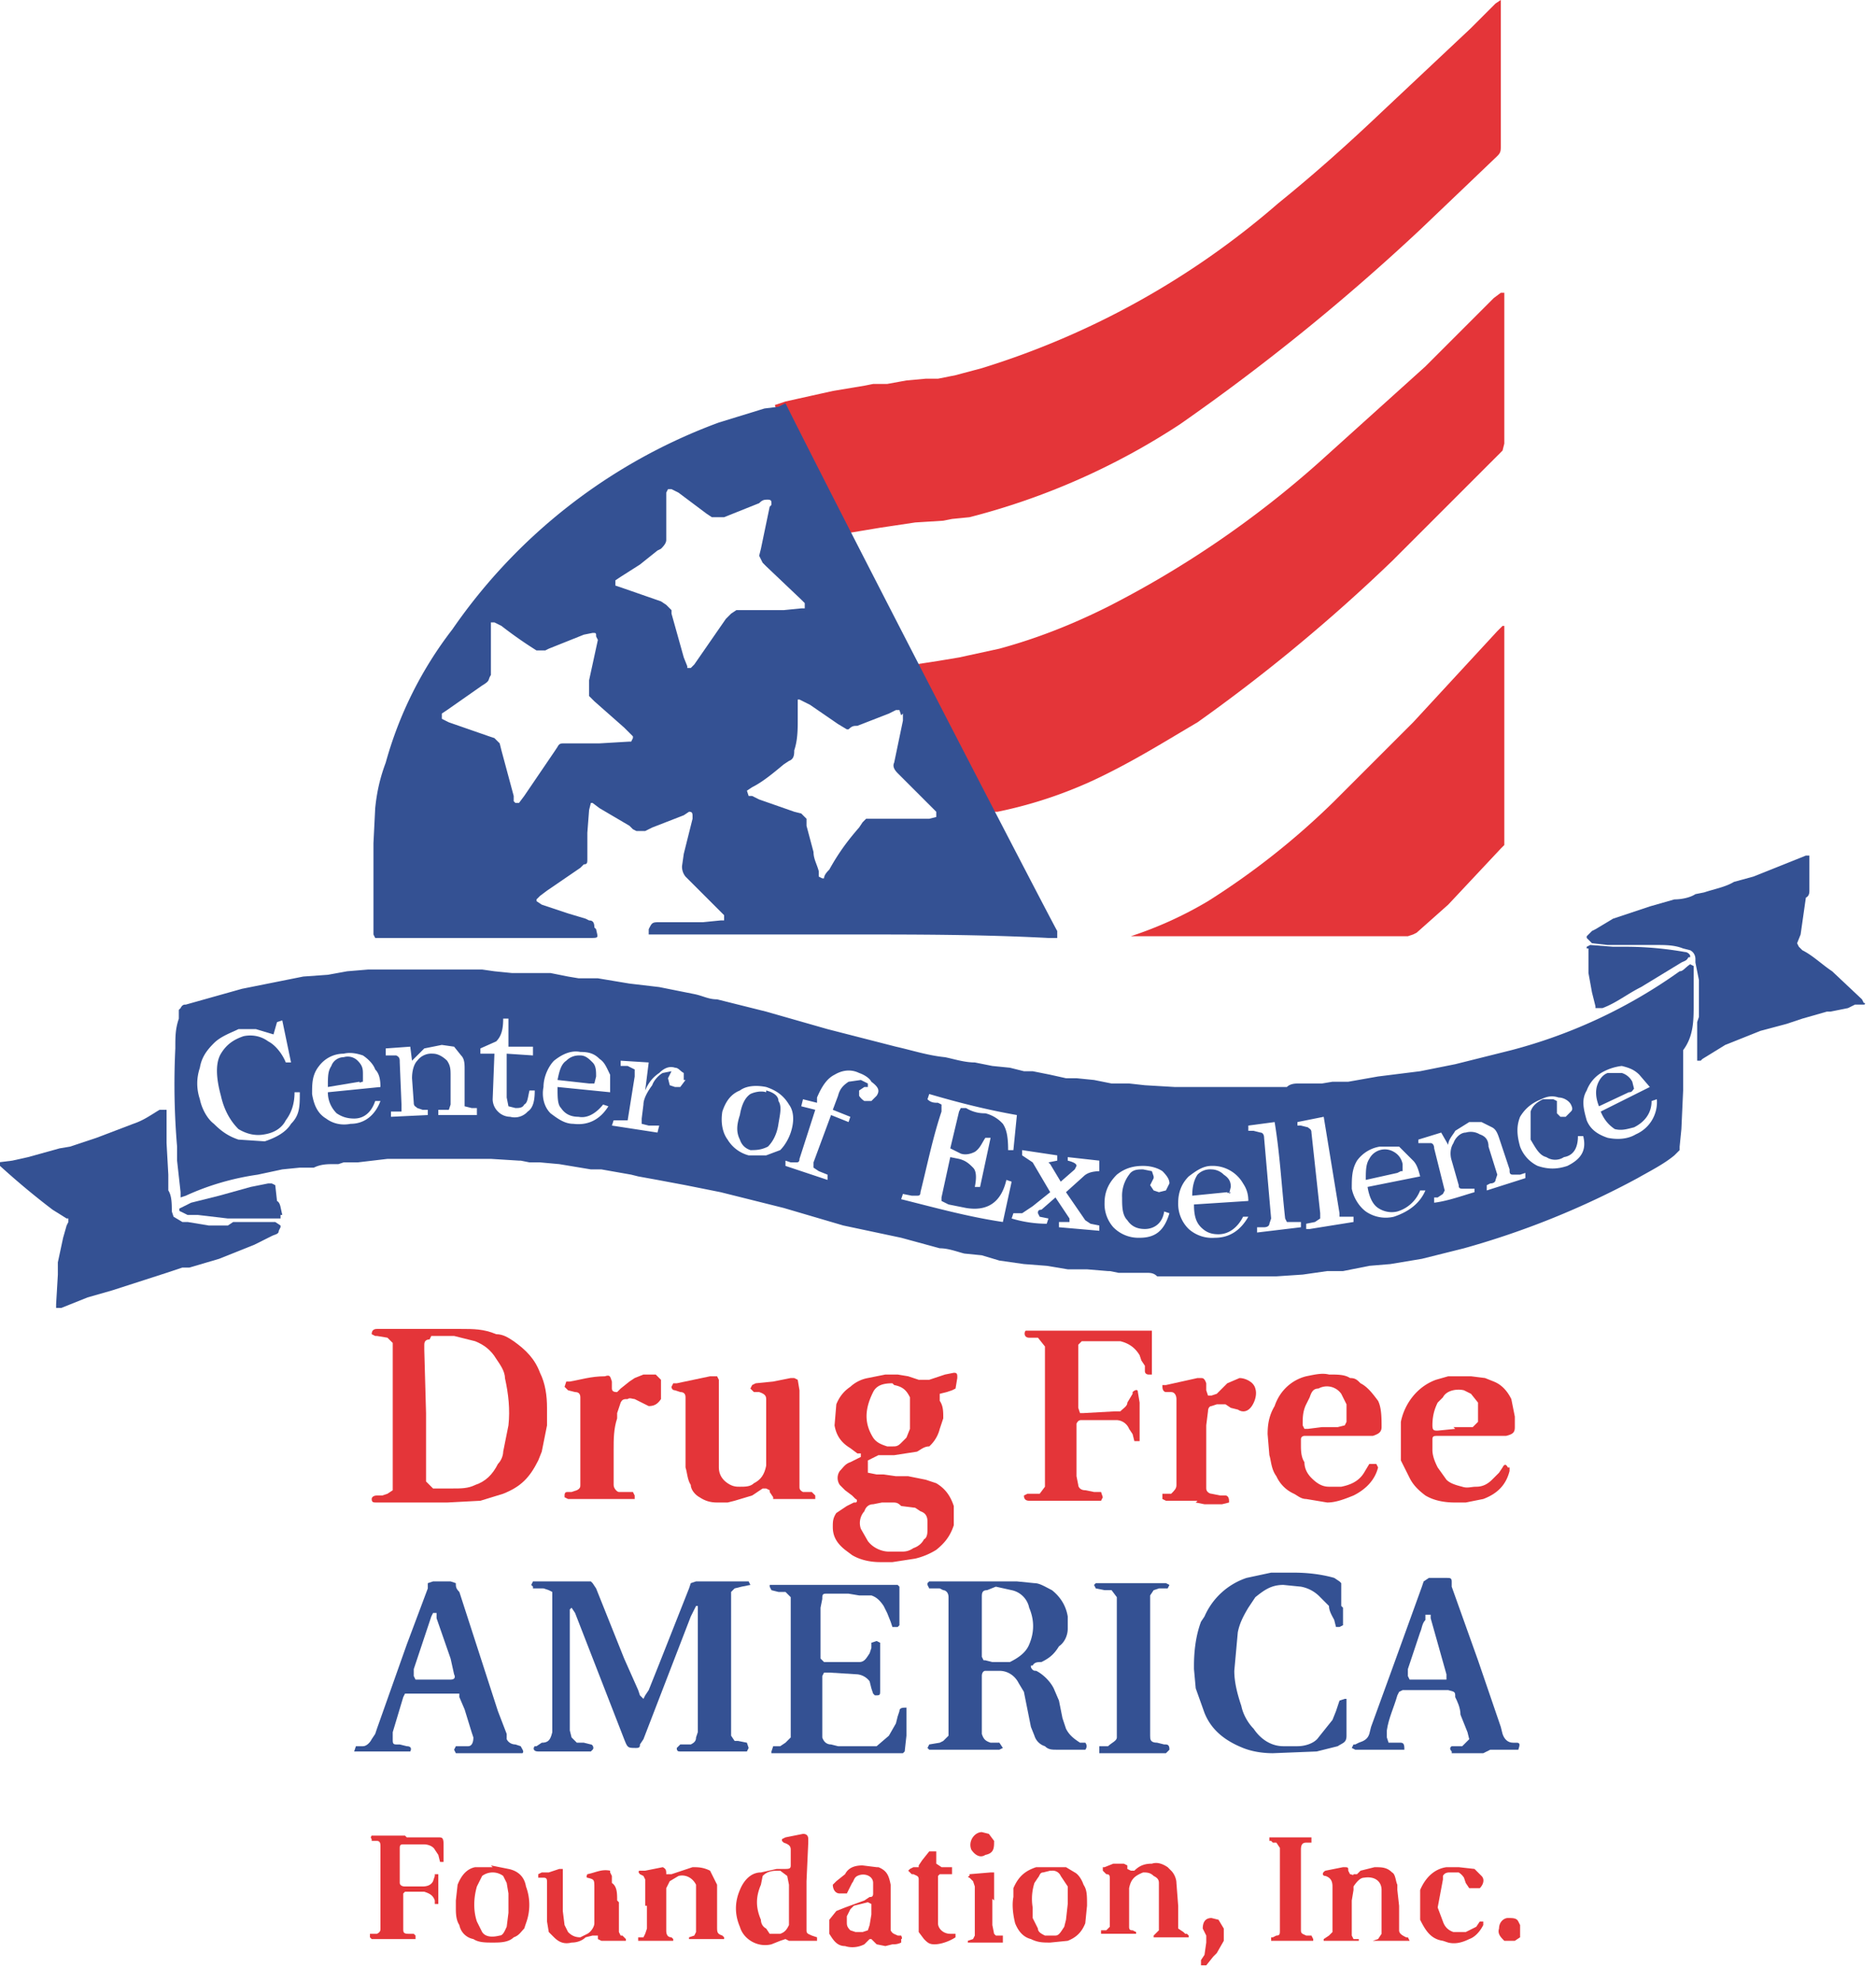
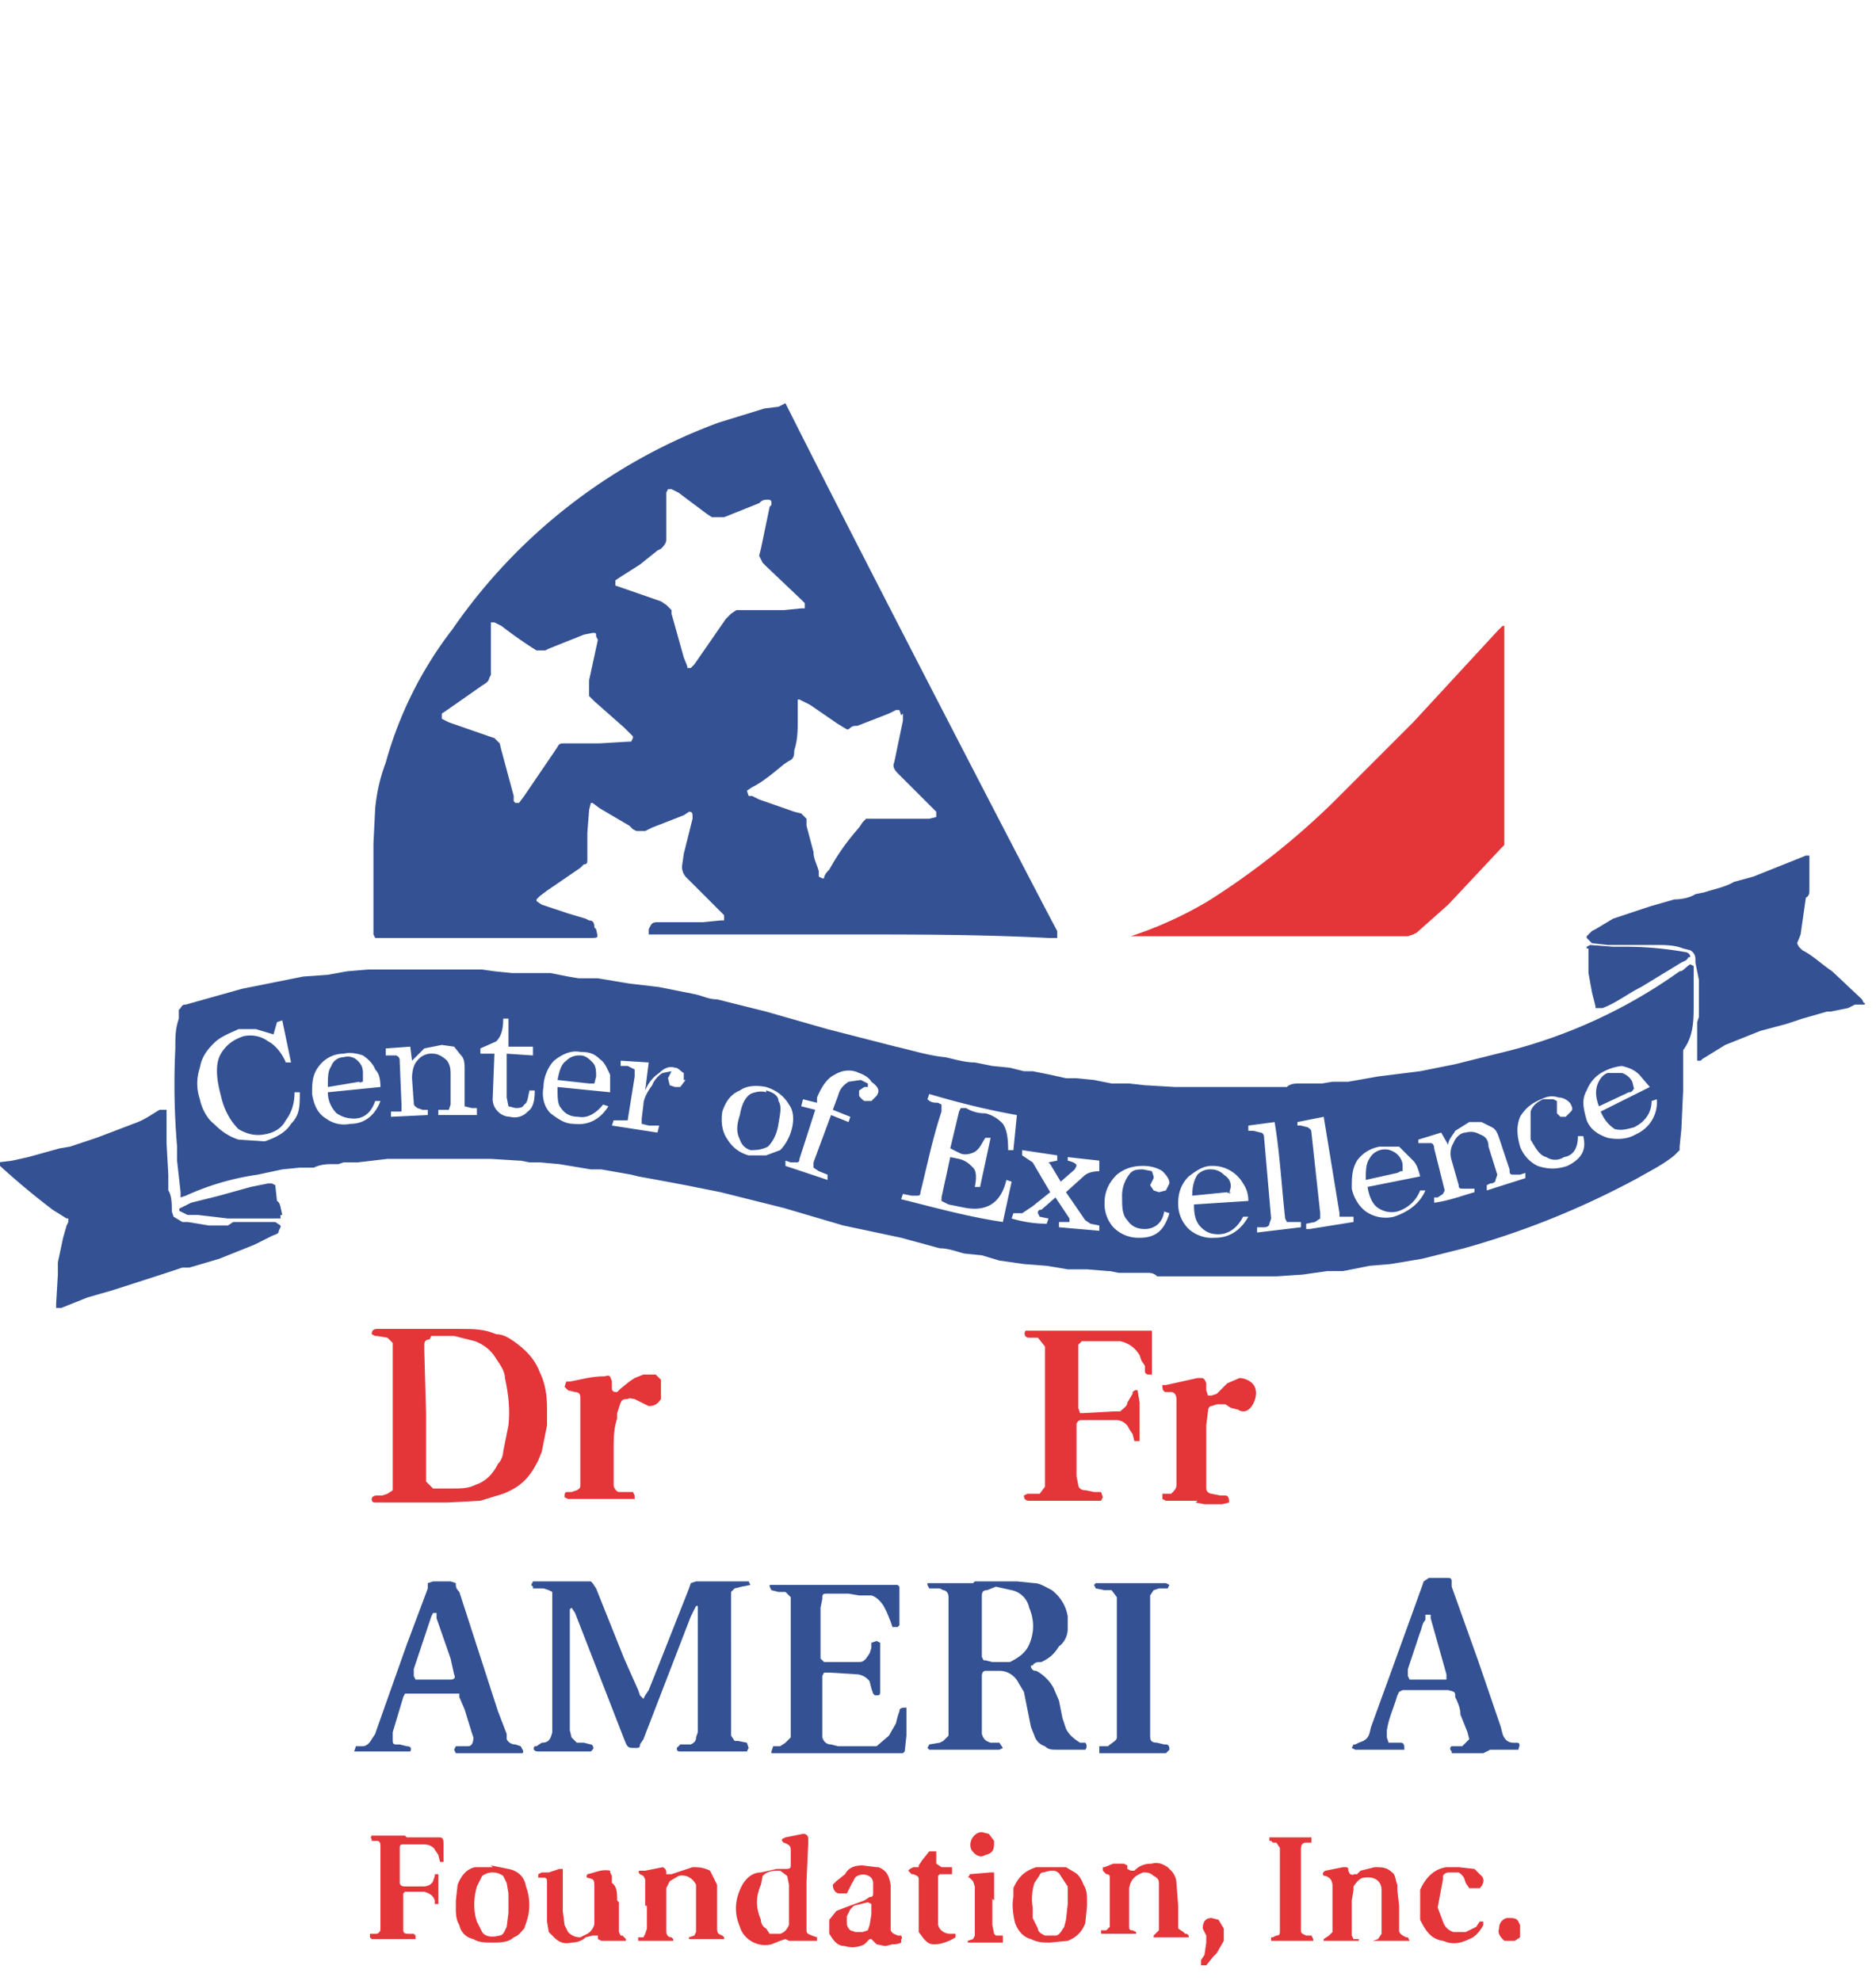
<svg xmlns="http://www.w3.org/2000/svg" viewBox="0 0 107 113" fill-rule="evenodd" clip-rule="evenodd" stroke-linejoin="round" stroke-miterlimit="1.4">
-   <path d="M44.2 23.1l.6-.2 2.7-.6 1.8-.3.5-.1h.8l1.1-.2 1.1-.1h.7l1-.2L56 21a46.8 46.8 0 0 0 16.9-9.4c2.1-1.7 4-3.4 6-5.3l5-4.7L85.3.2l.3-.2v8.3c0 .3 0 .4-.2.6L81 13.1a122.9 122.9 0 0 1-13.7 11.1 39.9 39.9 0 0 1-12 5.3l-1 .1-.5.1-1.6.1-2 .3-1.8.3h-.3v.1l-.1.2 4 7.2h.2l1.3-.2 1.2-.2L57 37c2.2-.6 4.2-1.4 6.2-2.4a57 57 0 0 0 12-8.2l6.1-5.5 3.9-3.9.4-.3h.2v8.6l-.1.4-.3.3-3.5 3.5-2.5 2.5a97.3 97.3 0 0 1-11.1 9.2c-1.7 1-3.3 2-5.1 2.9a24.9 24.9 0 0 1-6.3 2.2h-.2c0 .2-12.7-23.1-12.5-23.2z" fill="#e43539" fill-rule="nonzero" />
  <g fill="#345193" fill-rule="nonzero">
    <path d="M43.7 62.3c-.3-.1-.7 0-.9.1-.3.2-.5.6-.6 1.2-.2.6-.2 1 0 1.4.1.3.3.5.6.6.3 0 .6 0 1-.2.2-.2.5-.6.6-1.3.1-.6.2-1 0-1.3 0-.3-.3-.5-.7-.6zm26.4 5.8l.1-.4c0-.3-.1-.5-.4-.7a1 1 0 0 0-.7-.3 1 1 0 0 0-.8.3c-.2.3-.3.7-.3 1.2l2-.2c0 .1.1 0 .2 0zM33 60.2a1 1 0 0 0-.7.3c-.3.2-.4.6-.5 1.1l1.8.2h.3l.1-.4c0-.3 0-.6-.2-.8-.2-.2-.4-.4-.7-.4zm47 6.6v-.4a1 1 0 0 0-.5-.7 1 1 0 0 0-.8-.1 1 1 0 0 0-.6.5c-.2.3-.2.7-.2 1.2l1.8-.4.2-.1zm13.2-4.7l-.1-.4a1 1 0 0 0-.6-.5h-.8c-.3.1-.5.4-.6.7-.1.3-.1.7.1 1.2l1.7-.8c.2 0 .2-.1.3-.2z" />
    <path d="M96.6 57.3v-2.2l-.2-.1c-.3.2-.4.4-.6.4a29.3 29.3 0 0 1-9.6 4.5l-3.2.8-2 .4-.8.1-1.6.2-1.7.3H76l-.6.1h-1.3c-.2 0-.5 0-.7.2H67l-1.7-.1-.9-.1h-1l-1-.2-1-.1h-.6l-.9-.2-1-.2h-.5l-.8-.2-1-.1-1-.2c-.6 0-1.2-.2-1.7-.3-1-.1-1.9-.4-2.8-.6l-3.9-1-3.5-1-2.8-.7c-.5 0-.8-.2-1.3-.3l-1-.2-1-.2-1.7-.2-1.2-.2-.6-.1H33l-.6-.1-1-.2h-2.2l-1-.1-.7-.1H21l-1.2.1-1.1.2-1.4.1-1.5.3-2 .4-3.2.9c-.1 0-.2 0-.3.2l-.1.1v.5c-.2.6-.2 1-.2 1.7a42 42 0 0 0 .1 5.6v.8l.2 1.8v.3l.3-.1c1.3-.6 2.7-1 4.1-1.2l1.4-.3 1-.1h.8c.4-.2.8-.2 1.1-.2h.3l.3-.1h.8l1.7-.2H28l1.6.1h.1l.5.1h.6l1.1.1 1.8.3h.6l1.7.3.4.1 1.1.2 1.6.3 2 .4 1.6.4 2 .5 3.4 1 3.3.7 2.2.6c.5 0 1 .2 1.4.3l1 .1 1 .3 1.4.2 1.3.1 1.2.2H62l1.2.1h.1l.5.1h1.6c.2 0 .4 0 .6.2h6.8l1.5-.1 1.4-.2h.9l1.5-.3 1.2-.1 1.8-.3 2.4-.6a47.8 47.8 0 0 0 9.9-4c.7-.4 1.5-.8 2.1-1.3l.3-.3v-.2l.1-1 .1-2.2v-2.3c.6-.8.6-1.7.6-2.6zm-80 6.8c-.3.5-.9.8-1.5 1l-1.5-.1c-.6-.2-1-.5-1.4-.9-.4-.3-.7-.9-.8-1.4-.2-.6-.2-1.2 0-1.8.1-.6.4-1 .8-1.4.4-.4 1-.6 1.4-.8h1l1 .3.2-.7.3-.1.5 2.4h-.3c-.2-.5-.6-1-1-1.2-.4-.3-.9-.4-1.4-.3-.6.2-1 .5-1.3 1-.3.5-.3 1.3 0 2.4.2.9.6 1.5 1 1.9.5.3 1 .4 1.5.3.6-.1 1-.4 1.2-.8.3-.4.5-.9.5-1.6h.3c0 .8 0 1.3-.5 1.8zm3.4 0c-.5.1-1 0-1.4-.3-.5-.3-.7-.8-.8-1.4 0-.6 0-1.1.4-1.6.3-.4.8-.7 1.4-.7.4-.1.8 0 1.1.1.3.2.6.5.7.8.2.2.3.5.3 1l-3 .3c0 .6.3 1 .5 1.2.3.2.6.3 1 .3.6 0 1-.4 1.2-1h.3c-.3.8-.9 1.3-1.7 1.3zm7.2-.5H25v-.3h.6l.1-.3v-1.6c0-.4 0-.6-.2-.9-.2-.2-.5-.4-.8-.4a1 1 0 0 0-.9.4c-.2.2-.3.6-.3 1l.1 1.4c0 .2.1.2.2.3l.3.1h.3v.3l-2.1.1v-.3h.6V63l-.1-2.4c0-.2 0-.3-.2-.4H22v-.4l1.4-.1.1.8.7-.7 1-.2.7.1.4.5c.2.2.2.5.2.8v2.1l.4.1h.3v.3zm2.9-.2a1 1 0 0 1-1 .3 1 1 0 0 1-.7-.3 1 1 0 0 1-.3-.7l.1-2.6h-.8v-.3l.9-.4c.3-.3.4-.7.4-1.3h.3v1.6h1.4v.5l-1.5-.1v2.5l.1.5.4.1c.2 0 .4 0 .5-.2.2-.1.2-.4.3-.8h.3c0 .6-.1 1-.4 1.2zm4.7-1.1l-3-.3c0 .6 0 1 .2 1.2.2.3.5.5 1 .5.5.1 1-.2 1.4-.7l.3.1c-.5.8-1.2 1.1-2 1-.5 0-.9-.3-1.3-.6-.4-.4-.5-1-.4-1.5 0-.6.3-1.2.6-1.5.5-.4 1-.6 1.5-.5.5 0 .8.1 1.1.4.3.2.4.5.6.9v1zm4.3-.7l-.3.4h-.3l-.3-.1-.1-.4.1-.2.1-.2-.5.1c-.2.1-.5.4-.6.7-.3.4-.5.8-.5 1.1l-.1.8v.3l.4.1h.6l-.1.4-2.6-.4.1-.3h.8l.4-2.5V61l-.4-.2h-.4v-.3l1.6.1-.2 1.6c.2-.5.5-.8.8-1 .3-.3.6-.4.9-.3.2 0 .3.2.5.3v.4zm4.6 4.3h-1a2 2 0 0 1-1.2-.9c-.3-.4-.4-1-.3-1.6.2-.6.5-1 1-1.2.4-.3 1-.3 1.5-.2.6.2 1 .5 1.3 1 .3.4.3 1 .1 1.6-.1.3-.3.7-.6 1l-.8.3zm6.3-3.4l-.3.3h-.4a1 1 0 0 1-.3-.3v-.3l.3-.2h.2v-.2l-.4-.2-.7.1c-.3.2-.5.4-.6.8l-.3.8 1 .4-.1.3-1-.4-1 2.7v.3l.3.2.5.2v.3l-2.4-.8v-.3l.3.1h.3c.1 0 .2 0 .2-.2l.9-2.8-.8-.2.1-.4.8.2v-.3c.3-.7.6-1.1 1-1.3.5-.3 1-.3 1.4-.1.3.1.6.3.7.5.4.3.5.5.3.8zm4.8 3.3c.3.1.6 0 .8-.1.3-.2.4-.5.6-.8h.3l-.6 2.8h-.3c.1-.5.1-.9-.1-1.1-.2-.2-.4-.4-.8-.5l-.5-.1-.5 2.3v.2l.4.2 1 .2c1.2.2 2-.3 2.3-1.6l.3.1-.5 2.3c-2-.3-3.8-.8-5.8-1.3l.1-.3.5.1h.3c.1 0 .2 0 .2-.2.4-1.6.7-3.1 1.2-4.6V63l-.2-.1c-.2 0-.4 0-.6-.2l.1-.3c1.7.5 3.3.9 5 1.2l-.2 2h-.3c0-.8-.1-1.2-.3-1.5a2 2 0 0 0-1-.6 2 2 0 0 1-1.1-.3h-.3l-.1.2-.5 2.1.6.3zm8 1c-.5 0-.8.1-1 .3l-1 .9 1.1 1.6.3.2.5.1v.3l-2.3-.2v-.3h.6v-.2l-.8-1.2-.8.7c-.2 0-.2.1-.2.2l.1.2.5.1-.1.3a7 7 0 0 1-2-.3l.1-.3h.5l.6-.4 1-.8-1-1.7-.6-.4v-.3l2 .3v.3l-.5.1.1.1.6 1 .8-.7.1-.2c0-.1-.1-.2-.5-.3V66l1.8.2v.7zm2.2 3.8a2 2 0 0 1-1.5-.6 2 2 0 0 1-.5-1.4c0-.7.3-1.2.7-1.6.5-.4 1-.5 1.5-.5.4 0 .8.1 1.1.3.3.3.4.5.4.7l-.2.4-.4.1-.3-.1-.2-.3.2-.4v-.1l-.1-.3-.5-.1c-.3 0-.6 0-.8.3a2 2 0 0 0-.4 1.3c0 .5 0 1 .3 1.3.2.3.5.5 1 .5s1-.3 1.1-1l.3.1c-.3 1-.8 1.4-1.7 1.4zm4.3 0a2 2 0 0 1-1.5-.5 2 2 0 0 1-.6-1.5c0-.6.2-1.1.6-1.5.4-.3.8-.6 1.3-.6a2 2 0 0 1 1.8 1c.2.3.3.6.3 1l-3.1.2c0 .6.1 1 .4 1.3.3.3.6.4 1 .4.6 0 1.1-.4 1.4-1h.3c-.4.7-1 1.2-1.9 1.2zm2.4-.2V70h.4c.2 0 .3-.1.3-.2l.1-.3-.4-4.6c0-.2-.1-.3-.2-.3l-.4-.1h-.3v-.3l1.5-.2c.3 1.8.4 3.7.6 5.5l.1.2h.8v.3l-2.5.3zm2.8-.3v-.3l.5-.1.3-.2v-.3l-.5-4.6c0-.2-.1-.2-.2-.3l-.4-.1H74V64l1.5-.3.9 5.5v.2h.8v.3l-2.5.4zm5-.7a2 2 0 0 1-1.6-.3c-.4-.3-.7-.8-.8-1.3 0-.6 0-1.1.3-1.6a2 2 0 0 1 1.3-.8h1.1l.8.8c.2.2.3.5.4.9l-3 .6c.1.6.3 1 .6 1.2.3.2.7.3 1.1.2a2 2 0 0 0 1.3-1.2h.3c-.3.7-.9 1.2-1.8 1.5zm5.3-1.5v-.3l.2-.1c.2 0 .3-.1.3-.2l.1-.3-.5-1.6c0-.4-.2-.6-.5-.7a1 1 0 0 0-.8-.1c-.3 0-.6.3-.7.6-.2.3-.2.7-.1 1l.4 1.4c0 .1 0 .2.2.2h.7v.2c-.7.2-1.5.5-2.3.6v-.3h.2l.3-.2.1-.2-.6-2.4c0-.2-.1-.3-.2-.3h-.7V65l1.3-.4.4.7c0-.3.3-.6.4-.8l.8-.5h.7l.6.3c.2.1.3.3.4.6l.6 1.8c0 .2 0 .3.2.3h.4l.3-.1v.3l-2.2.7zm4.6-1.4c-.6.2-1.1.2-1.7 0a2 2 0 0 1-1-1.1c-.2-.7-.2-1.2 0-1.7.3-.5.7-.8 1.2-1 .4-.2.7-.2 1-.1.3 0 .6.2.7.4.1.2.1.3 0 .4l-.3.3H89l-.2-.2v-.7l-.2-.1H88c-.4.2-.6.4-.7.7V65c.3.5.5.9.9 1 .3.2.7.2 1 0 .6-.1.8-.6.8-1.2h.3c.2.8-.1 1.3-.9 1.7zm3.9-1.8c-.5.3-1.1.3-1.6.2-.6-.2-1-.5-1.2-1-.2-.7-.3-1.2 0-1.7a2 2 0 0 1 1-1.1 3 3 0 0 1 1-.3c.4.1.7.2 1 .5l.6.7-2.8 1.4c.2.5.5.8.8 1 .4.1.7 0 1.1-.1.6-.3 1-.8 1-1.5l.3-.1a2 2 0 0 1-1.2 2z" />
    <path d="M20.7 61.6v-.3c0-.3 0-.5-.3-.8a.8.8 0 0 0-.8-.2c-.3 0-.6.2-.7.5-.2.3-.2.6-.2 1.2l1.8-.3c0 .1.1 0 .2 0z" />
  </g>
  <path d="M72.4 53.4h-7.9a22 22 0 0 0 4.4-2 43 43 0 0 0 7.2-5.7l4.5-4.5 4.8-5.2.3-.3h.1v12.5l-.2.2-3 3.2-1.8 1.6-.2.1-.3.1h-8z" fill="#e43539" fill-rule="nonzero" />
  <path d="M13.4 69.7h2.3l.3.2v.1l-.1.2c0 .2-.2.2-.4.3l-1 .5-2 .8-1.7.5h-.4l-.9.3-3.1 1L5 74l-1.5.6h-.3v-.2l.1-1.7V72l.3-1.4.2-.7.1-.2v-.2h-.1L3 69a44.4 44.4 0 0 1-3-2.5l-.1-.1v-.1l.8-.1.9-.2 1.8-.5.6-.1 1.5-.5 2.1-.8c.6-.2 1-.5 1.5-.8h.4v1.9l.1 1.8v.9c.2.3.2.8.2 1.2l.1.3.5.3h.3l1.2.2H13l.3-.2zM96.9 58v-2.1l-.2-1v-.2c0-.2-.1-.4-.3-.5l-.4-.1c-.5-.2-1-.2-1.6-.2h-2.7l-.9-.1-.1-.1-.2-.2v-.1l.3-.3.2-.1 1-.6 2.1-.7 1.4-.4c.4 0 .9-.1 1.2-.3l.5-.1c.6-.2 1.2-.3 1.7-.6l1.1-.3 1.5-.6 1.5-.6h.2v2c0 .1 0 .3-.2.4l-.2 1.4-.1.7-.2.5.1.2.2.2c.6.3 1.1.8 1.7 1.2l1.7 1.6.1.2c.1 0 .1.1 0 .1h-.5l-.4.2-1 .2h-.2l-1.4.4-.9.3-1.5.4-2 .8-1.3.8-.1.1h-.2v-2.2l.1-.3zM30.4 90.5l-.1-.1.1-.2h3.3l.1.1.2.3 1.6 4 .8 1.8.1.3.2.2.1-.2.2-.3.6-1.5 1.7-4.3.1-.3.3-.1h3l.1.2-.5.1-.4.1-.2.2V99l.2.3h.2l.5.1.1.3-.1.2h-3.8c-.1 0-.2 0-.2-.2l.2-.2h.6c.2-.1.3-.2.3-.4l.1-.3v-7.2h-.1l-.1.2-.2.4-2.7 7-.2.3c0 .1 0 .2-.2.2-.5 0-.5 0-.7-.5L32.8 92l-.2-.3-.1.1v6.9l.1.4.3.3h.4l.4.1c.1 0 .2.2.1.3l-.1.1h-3c-.3 0-.3-.2-.2-.3h.1l.3-.2c.4 0 .5-.2.6-.6v-8l-.2-.1-.3-.1h-.6z" fill="#345193" fill-rule="nonzero" />
  <path d="M22.4 80.6v-4l-.3-.3-.6-.1h-.1l-.2-.1c0-.2.1-.3.3-.3h4.8c.7 0 1.3 0 2 .3.4 0 .7.2 1 .4.7.5 1.2 1 1.5 1.8.3.6.4 1.3.4 2v1l-.3 1.5-.2.5c-.5 1-1 1.5-2 1.9l-1.3.4-1.9.1h-4c-.2 0-.3 0-.3-.2 0-.1.1-.2.3-.2h.3l.3-.1.3-.2v-4.4zm1.9 0v3.9l.4.4h1.1c.5 0 .9 0 1.3-.2.6-.2 1-.6 1.3-1.2.2-.2.3-.5.3-.7l.3-1.5c.1-.9 0-1.8-.2-2.7 0-.4-.3-.8-.5-1.1-.3-.5-.7-.8-1.2-1l-1.2-.3h-1.3l-.1.2c-.2 0-.3.1-.3.3v.3l.1 3.6z" fill="#e43539" fill-rule="nonzero" />
-   <path d="M55.6 90.2H58l1 .1c.3 0 .6.2 1 .4.5.4.8.9.9 1.5v.7c0 .4-.2.8-.5 1-.3.5-.6.7-1 .9-.2 0-.4 0-.5.2h-.1v.1c.1.2.2.2.3.2.4.2.8.6 1 1l.3.7.2 1 .2.6c.2.4.5.6.8.8h.3c.1.1.1.3 0 .4h-1.6c-.3 0-.5 0-.7-.2a.9.9 0 0 1-.6-.6l-.2-.5-.2-1-.2-1-.3-.5c-.2-.4-.6-.7-1.1-.7h-.8c-.1 0-.2.1-.2.3v3.3c.1.3.2.4.5.5h.5l.2.3-.2.1h-4l-.1-.1.1-.2.6-.1.2-.1.3-.3v-7.9c0-.3-.2-.4-.3-.4l-.2-.1H53l-.1-.2v-.1l.1-.1h2.6zm1 4.6h1c.4-.2.9-.5 1.1-1 .3-.7.3-1.4 0-2.1-.1-.5-.5-.9-1-1l-.9-.2-.5.2c-.3 0-.3.2-.3.4v3.4l.1.2h.1l.4.1z" fill="#345193" fill-rule="nonzero" />
-   <path d="M51 84.2h.8l1 .2.6.2c.5.3.8.7 1 1.3V87c-.2.6-.5 1-1 1.4a4 4 0 0 1-1.2.5l-1.3.2h-.7c-.5 0-1.1-.1-1.6-.4l-.4-.3c-.5-.4-.7-.8-.7-1.3 0-.3 0-.5.2-.8l.6-.4.4-.2h.1c.1 0 .1-.2 0-.2l-.2-.2-.4-.3-.3-.3a.7.7 0 0 1 0-.8c.2-.2.3-.4.6-.5l.4-.2.2-.1v-.2h-.2l-.4-.3c-.5-.3-.8-.7-.9-1.3l.1-1.2c.2-.5.5-.8.8-1a2 2 0 0 1 1-.5l1-.2h.7l.6.1.6.2h.6l.9-.3.5-.1c.1 0 .2 0 .2.2v.1l-.1.6-.2.1-.3.1-.4.1v.4c.2.3.2.6.2 1l-.2.6a2 2 0 0 1-.6 1c-.3 0-.5.2-.7.3L51 83h-.9l-.6.3v.7l.5.1h.4l.7.1zm-.1 1.5h-.6l-.5.1c-.2 0-.4.1-.5.4a1 1 0 0 0-.2 1l.4.7c.3.4.8.6 1.2.6h.7c.2 0 .4 0 .7-.2.3-.1.5-.3.6-.5.2-.1.2-.4.2-.6v-.4c0-.3-.1-.5-.4-.6l-.3-.2-.8-.1c-.2-.2-.3-.2-.5-.2zm1-5v-1c-.2-.4-.4-.6-.9-.7l-.1-.1c-.5 0-.9.1-1.1.5-.5 1-.5 1.8 0 2.6.2.3.5.4.8.5h.3c.2 0 .3 0 .5-.2l.3-.3.2-.5v-.7z" fill="#e43539" fill-rule="nonzero" />
+   <path d="M55.6 90.2H58l1 .1c.3 0 .6.2 1 .4.5.4.8.9.9 1.5v.7c0 .4-.2.8-.5 1-.3.5-.6.7-1 .9-.2 0-.4 0-.5.2h-.1v.1c.1.2.2.2.3.2.4.2.8.6 1 1l.3.7.2 1 .2.6c.2.4.5.6.8.8h.3c.1.1.1.3 0 .4h-1.6c-.3 0-.5 0-.7-.2a.9.9 0 0 1-.6-.6l-.2-.5-.2-1-.2-1-.3-.5c-.2-.4-.6-.7-1.1-.7h-.8c-.1 0-.2.1-.2.3v3.3c.1.3.2.4.5.5h.5l.2.3-.2.1h-4l-.1-.1.1-.2.6-.1.2-.1.3-.3v-7.9c0-.3-.2-.4-.3-.4l-.2-.1H53l-.1-.2v-.1h2.6zm1 4.6h1c.4-.2.9-.5 1.1-1 .3-.7.3-1.4 0-2.1-.1-.5-.5-.9-1-1l-.9-.2-.5.2c-.3 0-.3.2-.3.4v3.4l.1.2h.1l.4.1z" fill="#345193" fill-rule="nonzero" />
  <path d="M47.8 100H44v-.1l.1-.3h.4l.3-.2.3-.3v-8l-.3-.3h-.4l-.4-.1-.1-.2v-.1h7.3l.1.1v2.2l-.1.1h-.3l-.1-.3-.2-.5-.2-.4c-.2-.3-.4-.5-.7-.6H49l-.6-.1h-1.3c-.2 0-.2.1-.2.3l-.1.5v2.9l.2.2h2c.3 0 .4-.2.6-.5l.1-.3v-.3l.3-.1.2.1v2.7c0 .3 0 .3-.3.3l-.1-.1-.1-.3-.1-.4a1 1 0 0 0-.7-.4l-1.6-.1H47l-.1.2v3.5c.1.3.3.4.5.4l.4.1H50l.7-.6.4-.7.1-.4.1-.3c0-.2.2-.2.4-.2V99l-.1.9-.1.1h-3.7zM28 100h-2l-.1-.2.1-.2h.7c.2 0 .3-.2.3-.5l-.1-.3-.4-1.3-.3-.7v-.2h-3.1l-.1.2-.6 2v.4c0 .2 0 .3.2.3h.2l.4.1c.2 0 .3.1.2.3h-3.2l.1-.3h.4c.2 0 .4-.2.5-.4l.2-.3.1-.3 1.7-4.8 1.2-3.2v-.3l.3-.1h1l.3.1c0 .2 0 .3.2.5l2.2 6.8.5 1.3v.3c.1.2.3.3.5.3l.3.1c.1.2.2.3.1.4H28zm-3.3-4.2h1c.2 0 .3-.1.2-.3l-.2-.9-.8-2.3V92h-.2l-.1.2-1 3v.4l.1.2h1z" fill="#345193" fill-rule="nonzero" />
-   <path d="M44.1 85.6v-.2l-.2-.3V85l-.2-.1h-.2l-.6.4-1 .3-.4.1h-.6c-.4 0-.7-.1-1-.3-.2-.1-.5-.4-.5-.7-.2-.3-.2-.7-.3-1v-4c0-.2-.1-.3-.3-.3l-.3-.1c-.2 0-.2-.2-.2-.2l.1-.2h.2l1.9-.4h.4l.1.2v5c0 .4.2.7.5.9.3.2.5.2.7.2.3 0 .6 0 .8-.2.4-.2.6-.5.7-1v-3.8c0-.2-.1-.3-.4-.4H43l-.2-.2.1-.2.2-.1 1-.1 1-.2h.2l.2.1.1.6v5.5c0 .1 0 .2.2.3h.5l.2.2v.2h-2.4c.1 0 0 0 0 0z" fill="#e43539" fill-rule="nonzero" />
  <path d="M84.7 100h-1.9v-.1c-.2-.2 0-.3 0-.3h.6l.2-.2.2-.2-.1-.4-.4-1c0-.4-.2-.8-.3-1 0-.3 0-.3-.4-.4H80l-.2.1-.1.2c-.2.7-.5 1.3-.6 2v.4l.1.3h.7c.2 0 .2.2.2.4h-2.8l-.2-.1.1-.2h.1l.2-.1c.3-.1.5-.2.6-.5l.1-.4 1.2-3.3 1.7-4.7.1-.3.3-.2h1c.2 0 .3 0 .3.2v.3l1.5 4.2 1.3 3.8.1.4c.1.3.3.5.6.5h.2c.2 0 .2.1.1.4H85l-.4.2zm-3.3-4.2s0-.1 0 0h1.1v-.3l-.9-3.2v-.2h-.3v.3c-.2.2-.2.5-.3.7l-.7 2.1v.4l.1.2h1z" fill="#345193" fill-rule="nonzero" />
  <path d="M65 82.2h-.3l-.1-.4-.2-.3a.8.8 0 0 0-.7-.5h-2c-.1 0-.2 0-.3.2v3l.1.5c0 .1.1.3.4.3l.5.1h.4l.1.3-.1.2h-4.1c-.2 0-.3-.1-.3-.3l.2-.1h.7l.3-.4v-8l-.4-.5h-.5c-.3 0-.3-.3-.2-.4h7.2v2.5h-.2s-.2 0-.2-.2v-.3l-.2-.3-.1-.3c-.3-.5-.7-.7-1.1-.8h-2.2l-.2.2v3.6l.1.3h.2l1.8-.1h.3c.2-.2.4-.3.4-.5l.3-.5v-.1c.1-.1.3-.2.3 0l.1.6v2.3z" fill="#e43539" fill-rule="nonzero" />
-   <path d="M76.6 91.7v1l-.2.1h-.2l-.1-.4c-.1-.2-.3-.5-.3-.8l-.5-.5a2 2 0 0 0-1.1-.6l-1-.1c-.7 0-1.1.3-1.6.7l-.4.6c-.3.5-.5.9-.6 1.4l-.2 2.2c0 .7.2 1.4.4 2 .1.5.4 1 .7 1.3.4.6 1 1 1.7 1h.8c.5 0 1-.2 1.2-.5l.8-1 .2-.5.2-.6.3-.1h.1V99c0 .4-.2.4-.5.6l-1.2.3-2.5.1c-.6 0-1.2-.1-1.7-.3-1-.4-1.8-1-2.2-2l-.5-1.4-.1-1.1V95c0-.8.1-1.7.4-2.5l.2-.3a4 4 0 0 1 2.4-2.2l1.4-.3h1.3c.8 0 1.6.1 2.3.3l.3.2.1.1v1.3z" fill="#345193" fill-rule="nonzero" />
-   <path d="M76.3 81.9h-1.9s-.2 0-.2.2v.3c0 .3 0 .7.2 1 0 .4.2.7.4.9.3.3.6.5 1 .5h.7c.5-.1 1-.3 1.3-.8l.3-.5h.4l.1.2c-.2.8-.8 1.3-1.4 1.6-.5.2-1 .4-1.5.4l-1.2-.2c-.3 0-.5-.2-.7-.3a2 2 0 0 1-1-1c-.3-.4-.3-.9-.4-1.2l-.1-1.2c0-.6.1-1.1.4-1.6.3-.9 1-1.5 1.8-1.7.5-.1.9-.2 1.3-.1.5 0 .9 0 1.2.2.3 0 .4.1.6.3.4.2.7.6 1 1 .2.4.2 1 .2 1.5 0 .3-.2.4-.5.5h-2zm-1-.5h1l.4-.1.1-.2v-1l-.3-.6a1 1 0 0 0-1.3-.3c-.3 0-.4.2-.5.5l-.2.4c-.2.4-.2.8-.2 1.1v.1l.1.2h.2l.8-.1zm8.5.5H82c-.2 0-.3 0-.3.2v.6c0 .4.2.8.3 1l.5.7c.2.2.5.3.9.4.3.1.5 0 .8 0 .3 0 .6-.1.9-.4l.4-.4.2-.3c.1-.2.2-.2.3 0h.1v.2c-.2.8-.7 1.3-1.5 1.6l-1 .2H83c-.6 0-1.2-.1-1.7-.4-.4-.3-.7-.6-.9-1l-.5-1v-2.2c.2-1 .9-2 2-2.4l.7-.2h1.3l.8.1.5.2c.5.2.8.6 1 1l.2 1v.6c0 .3-.1.4-.5.5h-2zm-.9-.5H84l.3-.3V80l-.4-.5-.4-.2c-.4-.1-1 0-1.2.4l-.3.3c-.2.4-.3.8-.3 1.3 0 .3.1.3.3.3l1-.1z" fill="#e43539" fill-rule="nonzero" />
  <path d="M64.7 100h-2v-.4h.5c.2-.2.5-.3.5-.5v-8l-.3-.4H63l-.5-.1-.1-.2.1-.1h4l.2.1-.1.2h-.5l-.3.1-.2.3v8c0 .2 0 .4.4.4l.4.1h.1c.2 0 .2.2.2.3l-.2.2h-1.9z" fill="#345193" fill-rule="nonzero" />
  <path d="M35 82.7v2c0 .2.2.4.3.4h.8l.1.2v.2h-3.8l-.2-.1v-.1c0-.2.1-.2.2-.2h.2l.3-.1c.2-.1.2-.2.2-.3v-5c0-.2-.1-.3-.3-.3l-.4-.1-.2-.2.1-.3h.2c.6-.1 1.2-.3 2-.3.3-.1.3 0 .4.3v.4c0 .2.2.2.3.2l.2-.2.5-.4.3-.2.5-.2h.7l.3.3v1.1c-.2.3-.4.4-.7.4l-.2-.1-.6-.3c-.1 0-.3-.1-.4 0-.2 0-.3 0-.4.2l-.2.6v.3c-.2.6-.2 1.2-.2 1.8zm33.3 2.9h-1.8l-.2-.1v-.3h.5c.2-.2.3-.3.3-.5v-4.9c0-.2-.1-.4-.3-.4h-.3c-.1 0-.2-.1-.2-.3V79h.2l1.8-.4h.2c.1 0 .2 0 .3.3v.4l.1.3h.2l.3-.1.6-.6.7-.3c.3 0 .8.2.9.6.1.3 0 .7-.2 1-.2.3-.5.4-.8.2l-.4-.1-.3-.2h-.5l-.3.1c-.1 0-.2.1-.2.3l-.1.8v3.6c0 .2.2.3.3.3l.5.1h.3c.1 0 .2.1.2.3v.1l-.4.1h-1l-.5-.1z" fill="#e43539" fill-rule="nonzero" />
  <path d="M90.5 54.1V54l.2-.1 1.3.1h.8a19.7 19.7 0 0 1 3.3.3s.2 0 .3.2v.1h-.1c-.1.2-.2.2-.4.3l-2.3 1.4c-.8.4-1.4.9-2.2 1.2H91v-.1l-.2-.8-.2-1.1v-1.4z" fill="#345193" fill-rule="nonzero" />
  <path d="M46 107.3v2.8c0 .2.1.2.3.3l.3.1v.2H45l-.2-.1-.3.1-.5.2c-.8.2-1.6-.3-1.8-1-.3-.7-.3-1.4 0-2.1.2-.5.6-1 1.2-1l.9-.2h.4c.3 0 .4 0 .4-.2v-.9c0-.2-.1-.3-.4-.4l-.1-.1v-.1l.2-.1 1-.2c.2 0 .3.1.3.3v.2l-.1 2.2zm-1 1.2v-1l-.1-.5-.4-.3c-.4 0-.7 0-1 .3l-.1.5c-.3.7-.3 1.3 0 2 0 .2.1.4.3.5l.2.3h.6c.3-.1.4-.3.5-.5v-1.3zm-8.2.2v-1.5l-.1-.2-.2-.1c-.1-.1-.1-.2 0-.2h.3l1-.2c.2.1.2.2.2.4h.3l.3-.1.9-.3c.3 0 .6 0 1 .2l.4.8v2.4c0 .3 0 .4.3.5l.1.1v.1h-2v-.1l.3-.1.1-.2v-2.7c-.2-.4-.6-.6-1-.5l-.5.3-.2.4v2.4c0 .1 0 .4.3.4l.1.1v.1h-2v-.2h.3l.1-.2.1-.3v-1.3zm30.4 0v1.3l.3.2.1.1h.1l.1.1v.1h-2v-.1l.2-.2.1-.1v-2.7c0-.2-.1-.3-.3-.4-.2-.2-.4-.2-.6-.2-.5.2-.7.4-.8.9v2.2c0 .2.1.2.2.2l.2.1v.1h-2v-.2h.3l.2-.2v-2.7c0-.2 0-.3-.2-.3l-.2-.2v-.2h.1l.5-.2h.6l.2.1v.2l.2.1h.2c.3-.3.6-.4 1-.4.3-.1.6 0 .9.2l.2.2c.2.2.3.5.3.7l.1 1.3zm12.6 0v1.4c0 .2.2.3.4.4h.1l.1.2h-2.1l.3-.1.2-.3v-2.5c0-.5-.4-.8-1-.7-.2 0-.4.2-.6.5v.2l-.1.6v2l.1.2h.3v.1h-2v-.1l.3-.2.2-.2v-2.6c0-.3-.1-.5-.4-.6-.2 0-.2-.2 0-.3l1-.2c.3 0 .3 0 .3.2l.1.2c.1 0 .2.1.2 0h.2l.2-.2.8-.2c.4 0 .7 0 1 .3.2.1.2.5.3.7v.3l.1.9zm-44.5-.2v1.7l.1.2h.1l.1.1.1.1v.1h-1.4l-.2-.1v-.2h-.3l-.4.1c-.2.2-.5.3-.8.3-.4.1-.7 0-1-.3l-.3-.3-.1-.6v-2.2c0-.2 0-.3-.2-.3h-.3v-.2l.2-.1h.4l.6-.2h.2v2.4l.1.8.2.4c.2.2.4.3.7.3l.4-.2c.2-.1.4-.4.4-.6v-2c0-.5 0-.5-.4-.6 0 0-.1 0 0-.2.5-.1.8-.3 1.3-.2v.1l.1.2v.4c.3.2.3.6.3 1zm-12.1-3.7H25c.2 0 .3 0 .3.4v1h-.2l-.1-.4-.2-.3c-.1-.2-.4-.3-.6-.3H23c-.1 0-.2 0-.2.2v2s0 .2.3.2h1c.3 0 .5-.1.6-.3l.1-.3v-.1h.2v1.7h-.2v-.2c-.1-.3-.3-.4-.6-.5h-1.1l-.1.1v2c0 .2 0 .3.3.3h.3l.1.1v.2h-2.5l-.1-.1v-.2h.4c.2-.1.2-.2.2-.3v-4.7c0-.1 0-.3-.2-.3h-.3v-.1c-.1-.1 0-.2 0-.2h1.9zm4.8 1.6l1 .2c.5.1.9.4 1 1a3 3 0 0 1 0 2.1l-.1.3c-.2.2-.3.4-.6.5-.3.3-.8.3-1.2.3-.4 0-.8 0-1.1-.2a1 1 0 0 1-.8-.8c-.2-.3-.2-.7-.2-1v-.4l.1-.9c.2-.5.5-.9 1-1h1zm1 2.3v-.7l-.1-.6-.2-.4a1 1 0 0 0-1.2 0l-.3.6c-.2.7-.2 1.4 0 2l.3.6c.2.3.6.3 1 .2.2 0 .3-.3.4-.5l.1-.8v-.4zm33 0l-.1 1c-.2.5-.5.8-1 1l-1 .1c-.4 0-.7 0-1.1-.2-.4-.1-.7-.4-.9-.9-.1-.4-.2-1-.1-1.5v-.5c.3-.7.7-1 1.3-1.2h1.7l.5.3c.2.1.4.4.5.7.2.3.2.6.2 1.2zm-1.1-.1v-1l-.4-.6a.5.5 0 0 0-.5-.3h-.1l-.4.1c-.2 0-.2.2-.3.3l-.2.3a3 3 0 0 0-.1 1.4v.6l.3.6c0 .2.2.3.4.4h.6c.2 0 .3-.2.5-.5l.1-.4.1-.9zm-11.7-2.2l.8.1h.1c.5.2.6.5.7 1v2.6c.1.2.2.2.4.3h.2s.1.2 0 .2v.2a1 1 0 0 1-.5.1l-.4.1-.5-.1-.3-.3h-.1l-.1.1-.2.2c-.4.2-.8.2-1.1.1-.5 0-.7-.4-.9-.7v-.8l.4-.5.5-.2 1.1-.4.3-.2c.1 0 .2 0 .2-.2v-.6c0-.4-.5-.6-.9-.4-.2.1-.2.3-.3.4l-.2.4-.1.2h-.4c-.3 0-.4-.3-.4-.5l.2-.2.5-.4c.2-.4.6-.5 1-.5zm.5 2.8v-.6l-.2-.1-.8.2-.2.2-.2.4v.3c0 .2 0 .3.2.5l.3.1h.4l.3-.1.1-.3.1-.6zm23.3-1.5v-2.3l-.2-.3h-.2l-.1-.1h-.1v-.2h2.4v.3h-.3c-.2 0-.3.1-.3.4v4.6c0 .2.1.2.3.3h.3l.1.2v.1h-2.4v-.2h.1l.2-.1c.2 0 .2-.1.2-.3v-2.4z" fill="#e43539" fill-rule="nonzero" />
  <path d="M16 69.3v.2h-3l-1.7-.2h-.6l-.4-.2c-.1 0-.1-.2 0-.2l.6-.3 1.6-.4 1.8-.5 1-.2h.2l.2.1.1.9c.2.1.2.4.3.8z" fill="#345193" fill-rule="nonzero" />
  <path d="M81 108.8v-1c.3-.7.8-1.2 1.5-1.3h.7l.9.1.4.4c.2.2.1.5-.1.7h-.6l-.2-.3-.1-.3a1 1 0 0 0-.3-.3h-.5c-.1 0-.3 0-.4.2v.2l-.3 1.6.3.8c.1.3.3.5.6.6h.7l.6-.3.2-.3h.2v.2c-.2.4-.5.7-.8.8-.4.2-.8.3-1.2.2l-.3-.1c-.7-.1-1-.6-1.3-1.2v-.8zm-28.6-2.4l.2-.3.4-.5h.4v.7l.3.2h.6v.4h-.7l-.1.1v2.7c0 .3.3.6.7.6h.3v.2c-.3.2-.8.4-1.2.4-.3 0-.4-.1-.6-.3l-.3-.4v-3c0-.2-.1-.2-.3-.3H52l-.2-.2.1-.1.2-.1h.3zm4.2 1.9v1.5l.1.5.1.1h.4v.4h-2v-.1l.3-.1.1-.2v-2.8l-.1-.3-.2-.2c-.1 0-.1-.1 0-.1v-.1l1.2-.1h.2v1.6zm11.9 3.8v-.3l.2-.3.1-.7v-.4l-.2-.4c0-.3.1-.6.5-.6l.4.1.3.5v.7l-.4.7-.2.2-.4.5h-.3zm18.2-1.9v.3l-.3.2h-.6c-.2-.2-.4-.4-.3-.7 0-.4.3-.6.5-.6.3 0 .5 0 .6.2l.1.2v.4zM56 104.5l.4.1.3.4c0 .4 0 .7-.5.8-.3.2-.6 0-.8-.3-.2-.5.2-1 .6-1z" fill="#e43539" fill-rule="nonzero" />
  <path d="M48.7 53.3H37V53c.2-.4.2-.4.7-.4h2.4l1-.1h.2v-.3l-.2-.2-1.7-1.7-.3-.3a.9.9 0 0 1-.2-.6l.1-.7.5-2v-.1c0-.2 0-.3-.2-.3l-.3.2-1.8.7-.4.2h-.5l-.2-.1-.2-.2-1.7-1-.4-.3h-.1l-.1.4-.1 1.3V49c0 .2 0 .3-.2.3l-.2.2-1.9 1.3-.4.3-.2.2v.1l.3.2 1.5.5 1 .3.2.1c.2 0 .3.1.3.4l.1.1c.1.5.2.5-.4.5H21.4l-.1-.2v-5.2l.1-2c.1-1 .3-1.8.6-2.6a22 22 0 0 1 3.8-7.6A31.8 31.8 0 0 1 41 24.1l2.6-.8.8-.1.4-.2c4 8 15.3 29.8 15.5 30.1v.4h-.5c-3.8-.2-7.6-.2-11.2-.2zM44 28.8v-.1c0-.1 0-.2-.2-.2s-.3 0-.5.2l-2 .8h-.7l-.3-.2-1.6-1.2-.4-.2h-.2l-.1.2v2.7c0 .2-.2.4-.3.5l-.2.1-1 .8-1.1.7-.3.2v.3l.3.1 2.3.8.3.2.3.3v.2l.7 2.5.2.5v.1h.2l.2-.2 1.8-2.6.3-.3.3-.2h2.7l1-.1h.2v-.3l-.2-.2-2-1.9-.2-.2-.2-.4.1-.4.5-2.4.1-.1zm7.4 12c0-.1 0-.1 0 0l-.1-.3h-.2l-.4.2-1.8.7c-.2 0-.3 0-.5.2h-.1l-.5-.3-1.6-1.1-.4-.2-.2-.1h-.1V41c0 .6 0 1.2-.2 1.8 0 .2 0 .5-.3.6l-.3.2c-.6.5-1.2 1-1.8 1.3l-.3.2.1.3h.2l.4.2 2 .7.4.1.3.3v.4l.4 1.5c0 .4.2.7.3 1.1v.3l.2.1h.1c0-.2.2-.4.3-.5.5-.9 1-1.6 1.7-2.4l.2-.3.2-.2H53l.4-.1v-.3l-.8-.8-1.4-1.4c-.2-.2-.3-.4-.2-.6l.5-2.4v-.4zM34 36.3c0-.2 0-.2-.2-.2l-.5.1-2 .8-.2.1h-.5a24 24 0 0 1-2-1.4l-.4-.2H28v3c-.2.3 0 .3-.5.6l-2 1.4-.3.2v.3l.4.2 2.3.8.3.1.3.3.1.4.7 2.6v.3l.1.1h.2l.3-.4 1.7-2.5.2-.3c.1-.2.2-.2.4-.2h2l1.7-.1h.1l.1-.2V42l-.5-.5-1.7-1.5-.3-.3v-.9l.5-2.3-.1-.2z" fill="#345193" fill-rule="nonzero" />
</svg>